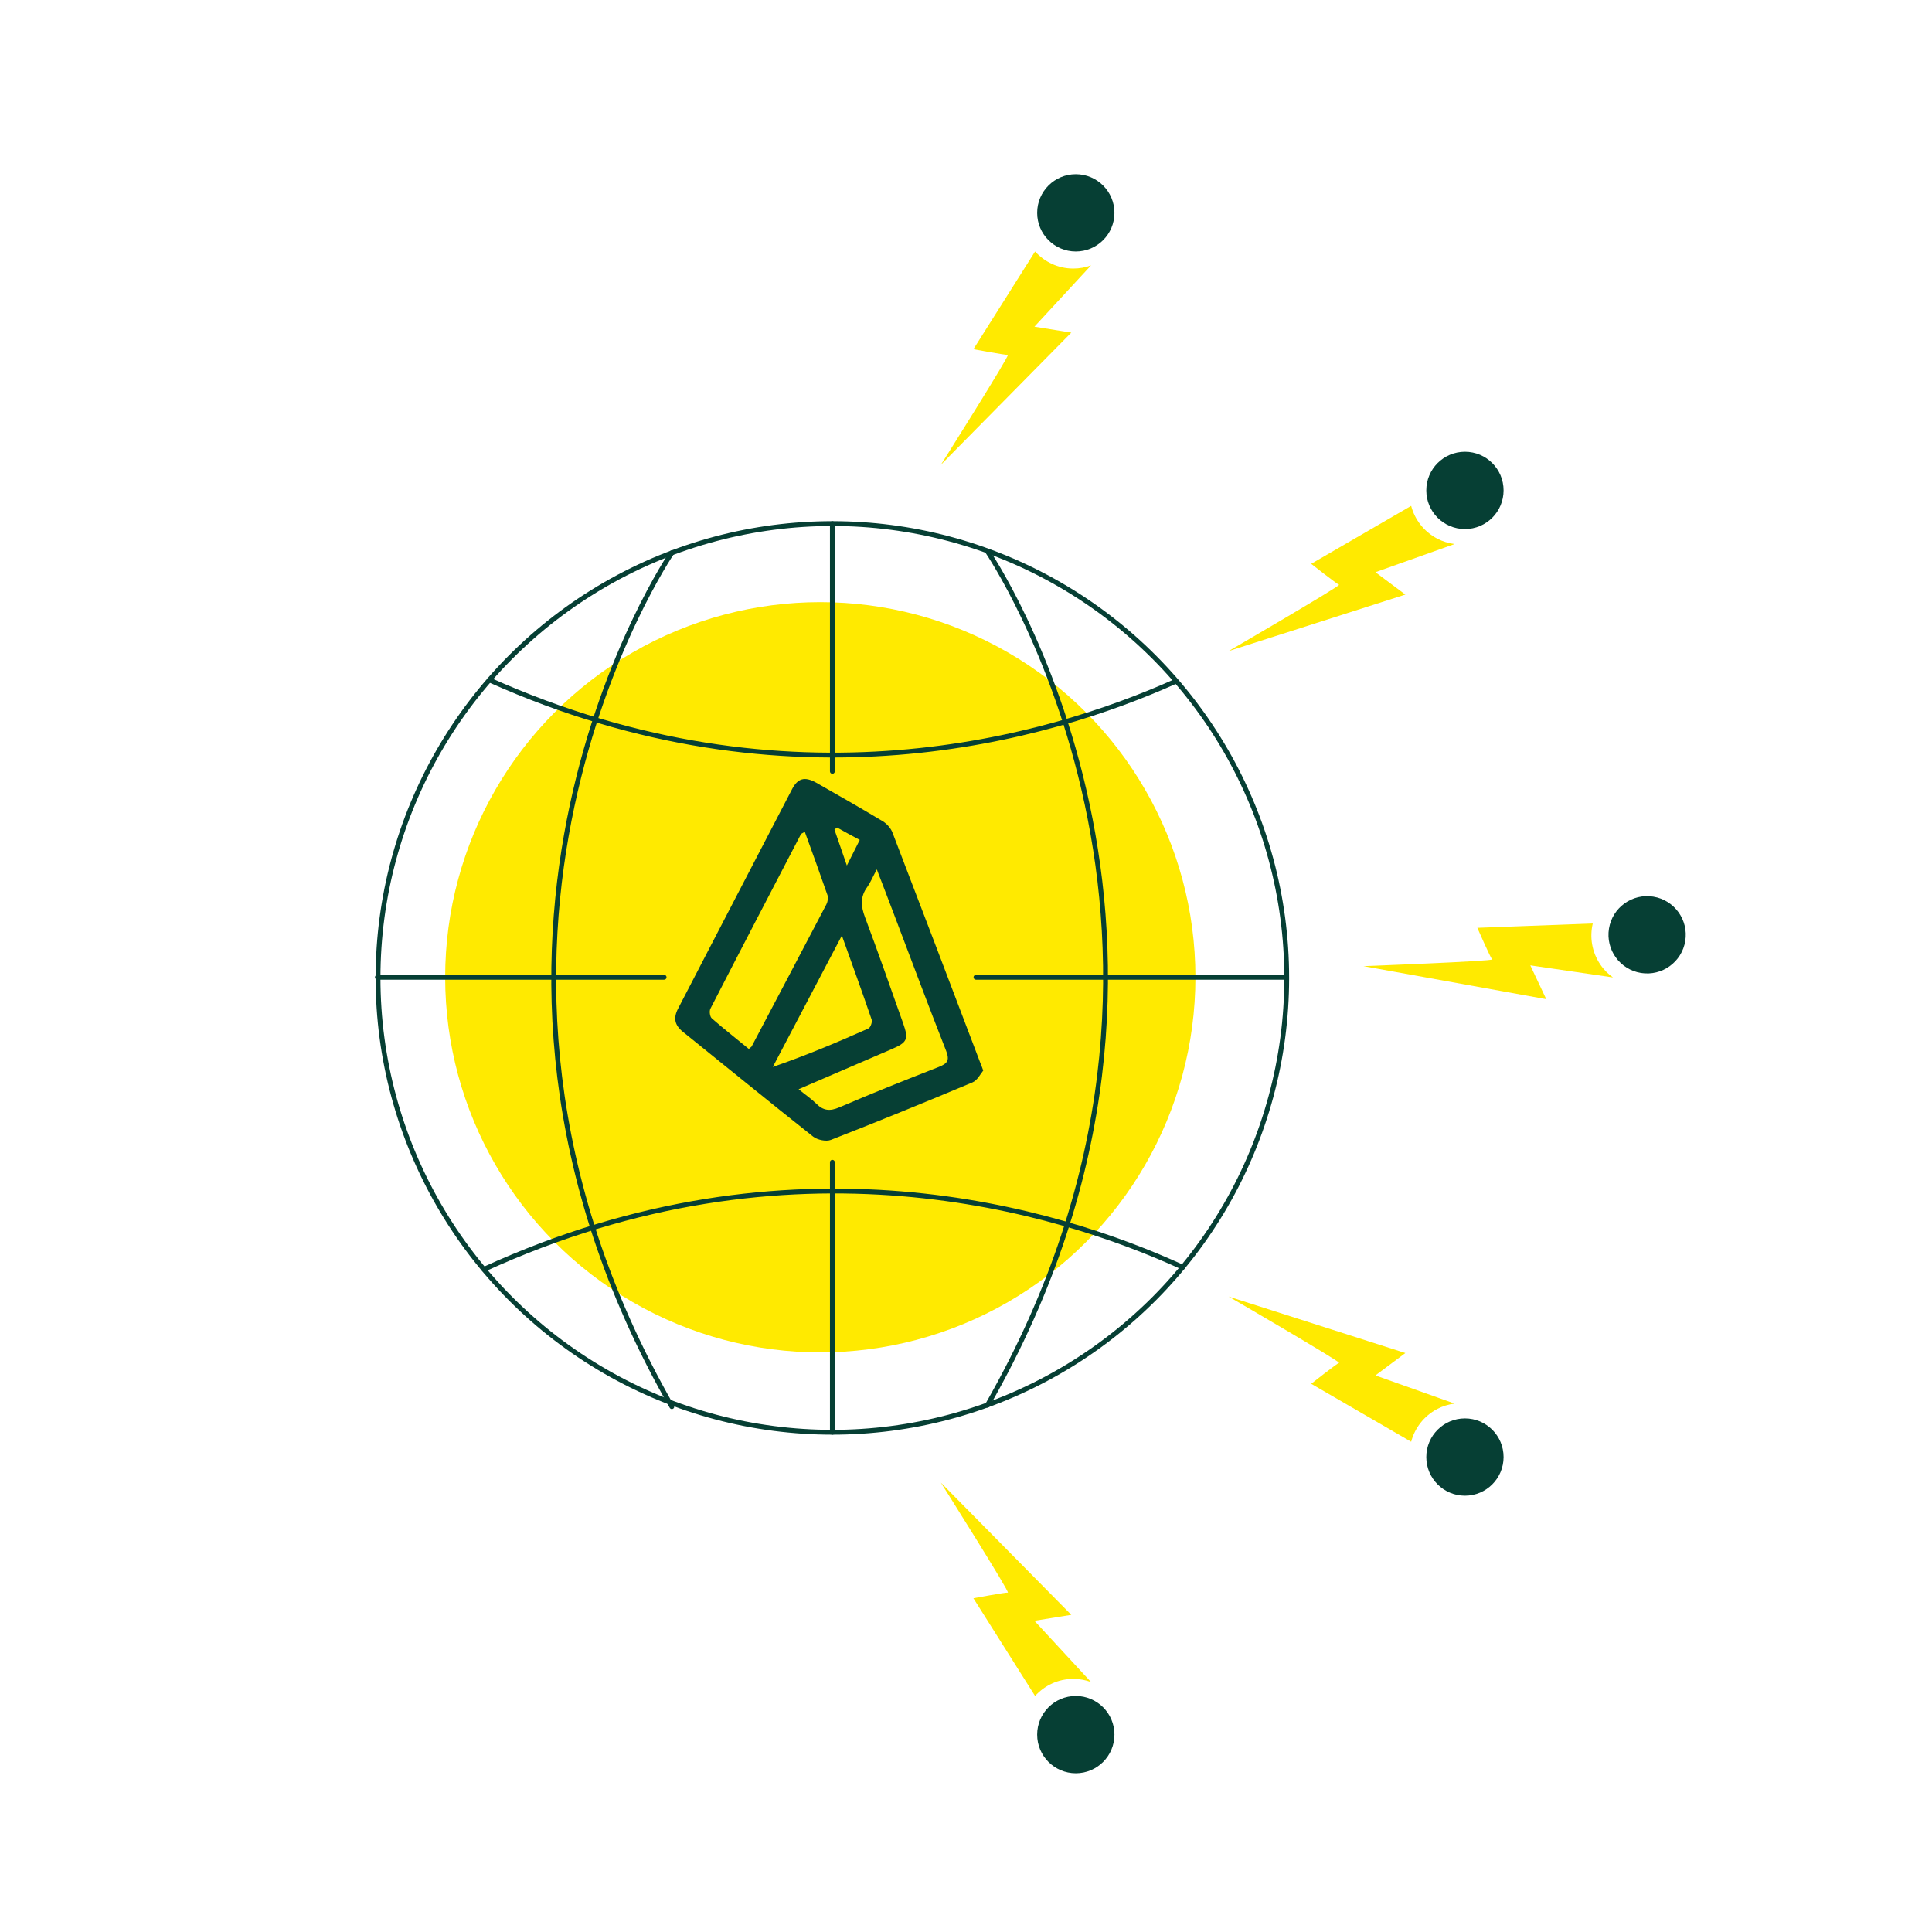
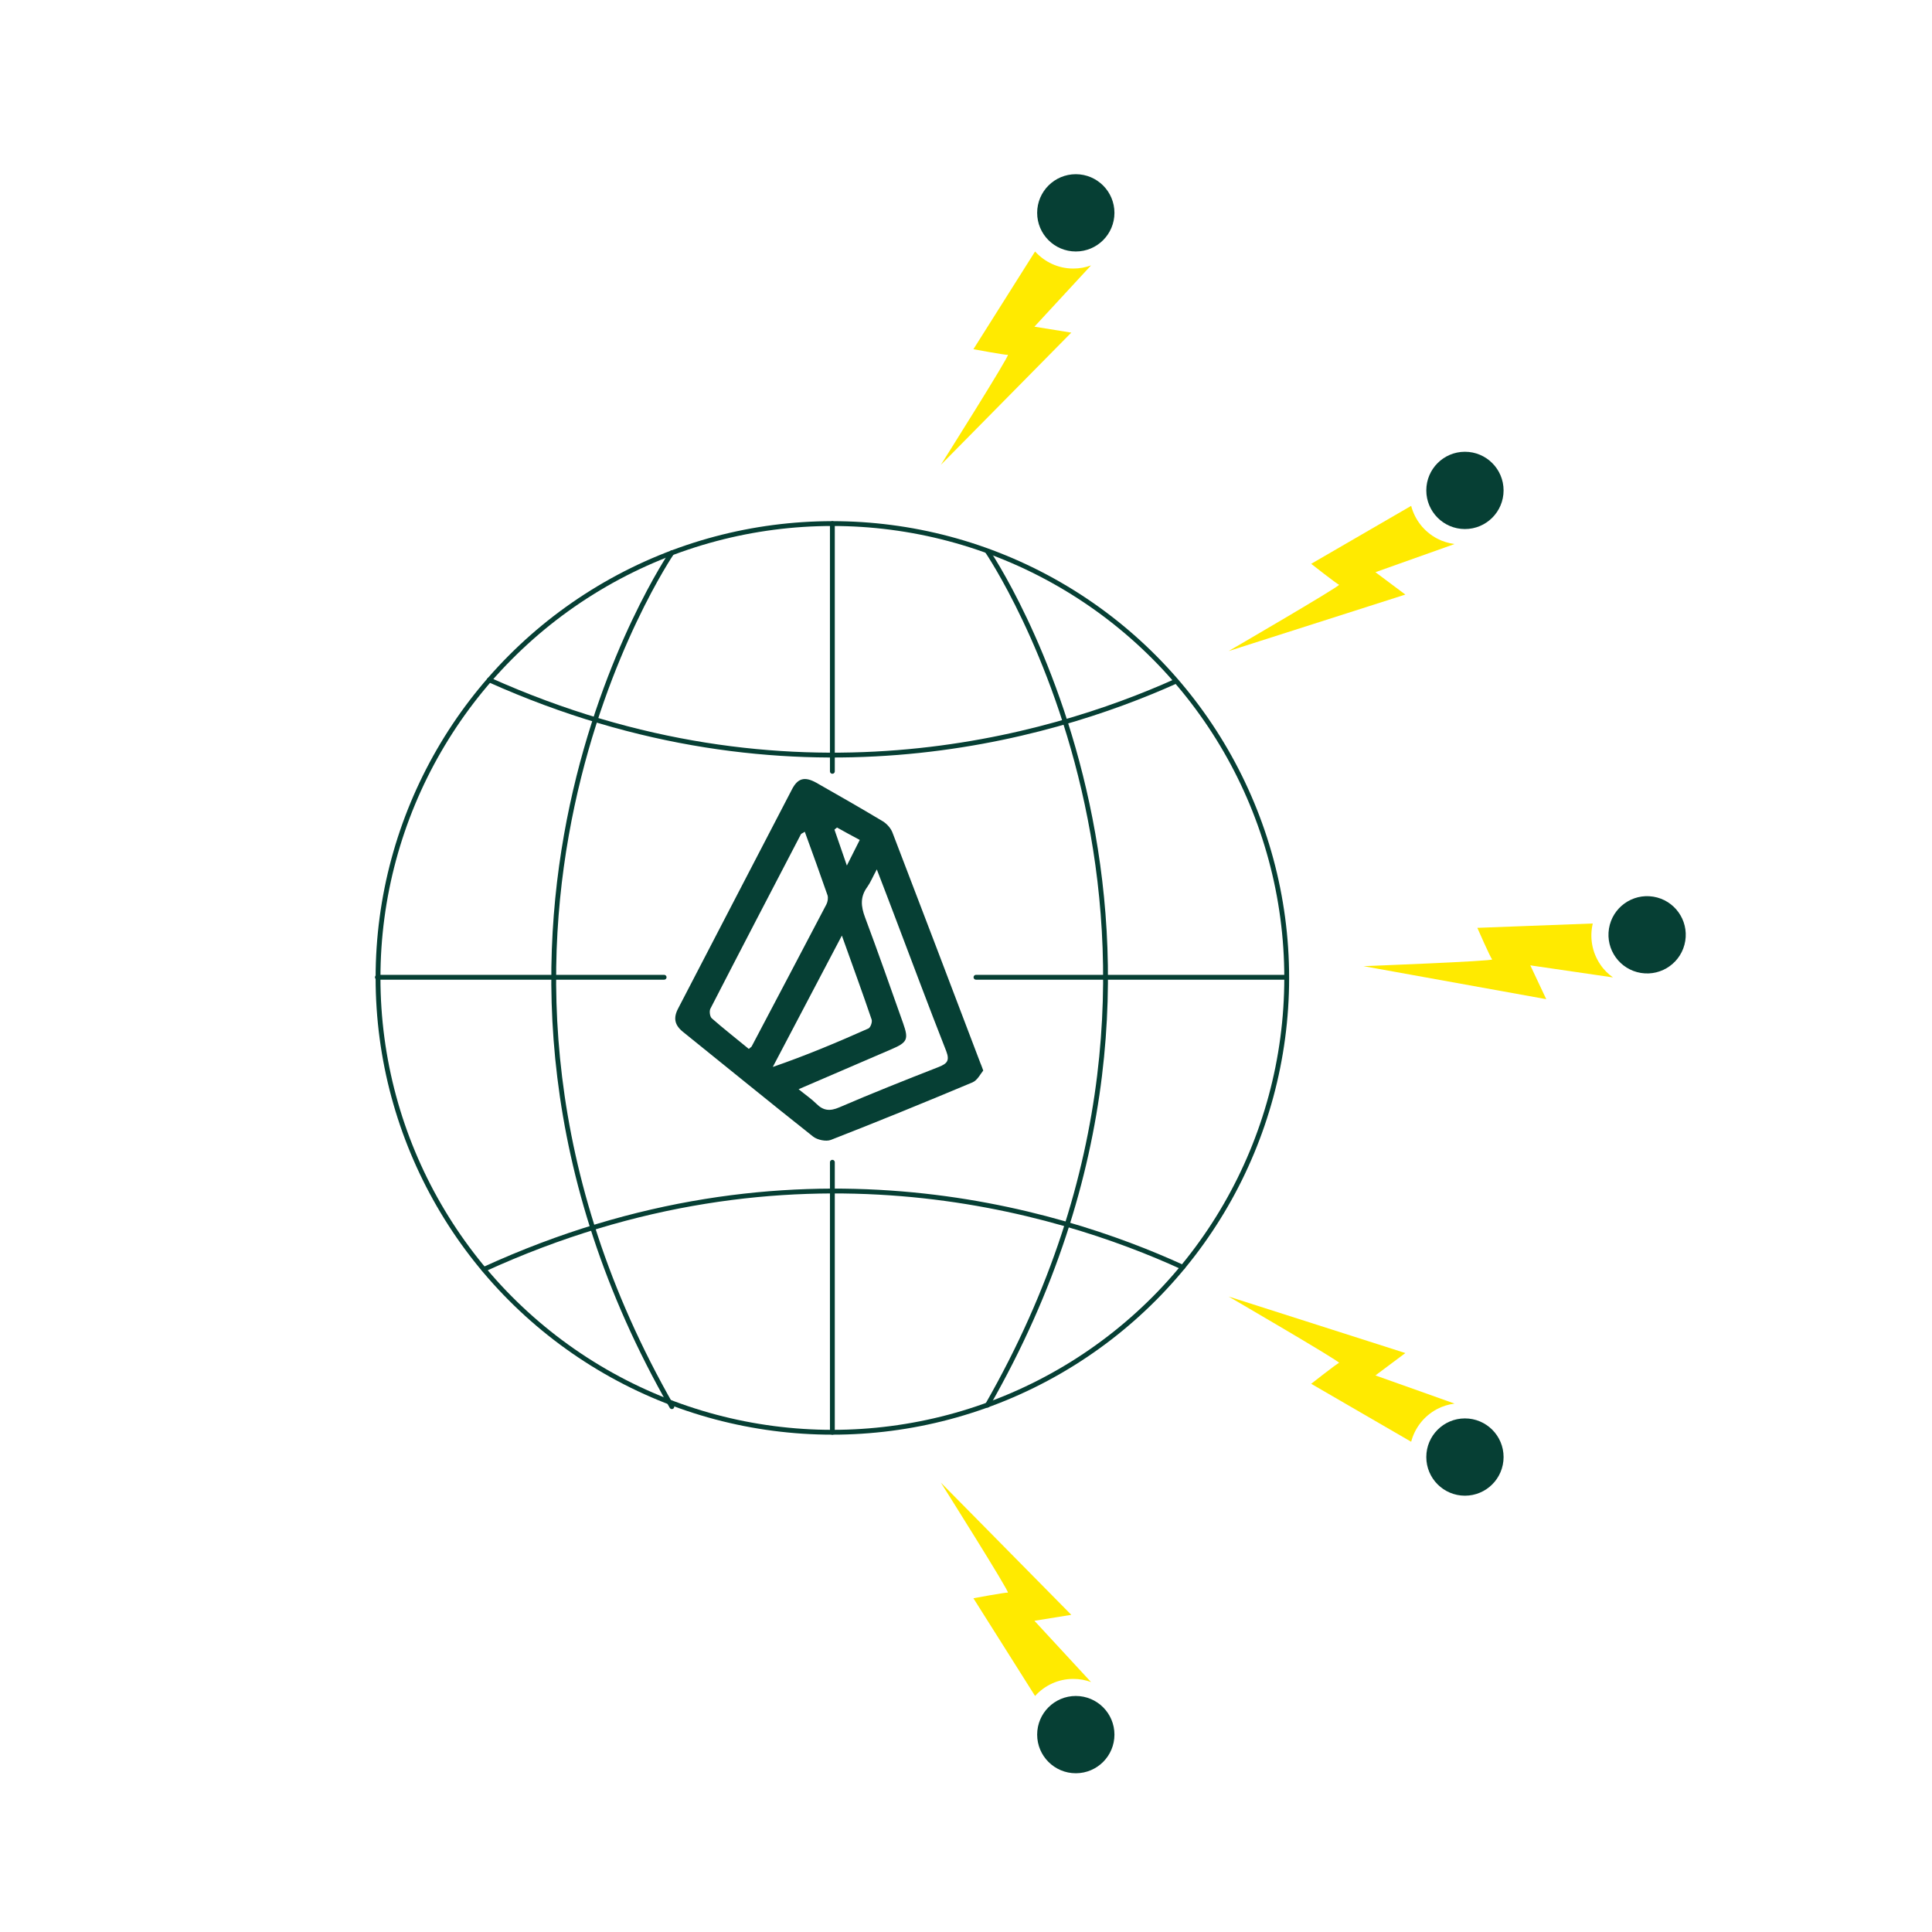
<svg xmlns="http://www.w3.org/2000/svg" id="Illustrations" version="1.1" viewBox="0 0 1200 1200">
  <defs>
    <style>
      .cls-1 {
        fill: none;
        stroke: #063f34;
        stroke-linecap: round;
        stroke-linejoin: round;
        stroke-width: 3px;
      }

      .cls-2 {
        fill: #063f34;
      }

      .cls-2, .cls-3 {
        stroke-width: 0px;
      }

      .cls-3 {
        fill: #ffea00;
      }
    </style>
  </defs>
-   <circle class="cls-3" cx="509.5" cy="607" r="233" />
  <path class="cls-3" d="M677.8,164.8c-3.5,1.3-7.2,2-11.2,2-9.4,0-17.8-4.1-23.7-10.6l-38.3,60.7s19.9,3.7,21.4,3.5c1.6-.2-41.6,68.3-41.6,68.3l81-82.1-22.9-3.7,35.2-38.1h0Z" />
  <circle class="cls-2" cx="668.2" cy="132.2" r="24" />
  <path class="cls-3" d="M903.4,337.9c-3.7-.5-7.4-1.6-10.8-3.4-8.3-4.4-13.9-11.9-16.1-20.3l-62.1,36s15.9,12.5,17.3,13-68.6,41.2-68.6,41.2l109.8-35.1-18.6-13.9,48.9-17.4h0Z" />
  <circle class="cls-2" cx="909.9" cy="304.6" r="24" />
  <path class="cls-3" d="M677.8,1044.8c-3.5-1.3-7.2-2-11.2-2-9.4,0-17.8,4.1-23.7,10.6l-38.3-60.7s19.9-3.7,21.4-3.5c1.6.2-41.6-68.3-41.6-68.3l81,82.1-22.9,3.7,35.2,38.1h0Z" />
  <circle class="cls-2" cx="668.2" cy="1077.4" r="24" />
  <path class="cls-3" d="M903.4,871.8c-3.7.5-7.4,1.6-10.8,3.4-8.3,4.4-13.9,11.9-16.1,20.3l-62.1-36s15.9-12.5,17.3-13-68.6-41.2-68.6-41.2l109.8,35.1-18.6,13.9,48.9,17.4h0Z" />
  <circle class="cls-2" cx="909.9" cy="905" r="24" />
-   <path class="cls-3" d="M1002,607.2c-3-2.1-5.8-4.8-8-8.1-5.3-7.8-6.7-17-4.7-25.5l-71.7,2.7s8.1,18.5,9.2,19.6c1.1,1.1-79.9,4.2-79.9,4.2l113.5,20.5-9.9-21,51.4,7.5h0Z" />
+   <path class="cls-3" d="M1002,607.2c-3-2.1-5.8-4.8-8-8.1-5.3-7.8-6.7-17-4.7-25.5l-71.7,2.7s8.1,18.5,9.2,19.6c1.1,1.1-79.9,4.2-79.9,4.2l113.5,20.5-9.9-21,51.4,7.5Z" />
  <circle class="cls-2" cx="1023.4" cy="580.8" r="24" transform="translate(286.1 1498) rotate(-80.8)" />
  <path class="cls-2" d="M610.8,664.8c-1.8,2.2-3.7,6.2-6.8,7.5-29.1,12.2-58.4,24.2-87.9,35.7-3,1.2-8.4,0-11-2-27.2-21.5-53.9-43.4-80.9-65.1-5.2-4.2-6.1-8.6-3-14.5,23.6-45.4,47.1-90.8,70.7-136.1,3.6-7,7.9-8.1,15-4.2,13.9,7.9,27.7,15.8,41.4,24,2.6,1.6,5.1,4.4,6.1,7.2,18.3,47.6,36.4,95.3,54.5,142.9.4.9.8,1.9,1.8,4.7h0ZM499.9,516.6c-1.5,1-2.1,1.1-2.4,1.5-18.8,36.1-37.7,72.3-56.3,108.5-.7,1.5-.3,4.8.9,5.9,7.5,6.6,15.4,12.7,23,19,1.1-1,1.6-1.2,1.8-1.6,15.5-29.4,31-58.8,46.4-88.2.8-1.6,1.2-3.9.7-5.6-4.5-13-9.2-25.9-14.1-39.4h0ZM496,676.5c4.5,3.7,8.1,6.1,11.1,9.1,4.3,4.3,8.4,4.7,14.2,2.2,20.4-8.8,41.1-17,61.8-25.1,5.2-2.1,6.9-3.9,4.6-9.9-11.1-28.2-21.7-56.7-32.5-85.1-3.3-8.8-6.7-17.5-10.6-27.7-2.6,4.8-3.9,8.1-5.9,10.9-4.5,6.1-4,12-1.4,18.9,8.2,21.9,15.9,43.9,23.7,65.9,3.5,9.9,2.5,11.8-7.3,16-18.7,8-37.5,16.2-57.6,24.8h0s0,0,0,0ZM522.9,581.1c-15,28.5-29,55.1-42.9,81.6,20.6-7.1,40.1-15.3,59.4-23.9,1.3-.6,2.5-4,2-5.5-5.7-16.8-11.8-33.4-18.5-52.2ZM519.9,514c-.6.4-1.1.9-1.6,1.3,2.3,6.8,4.7,13.6,7.7,22.3,3.2-6.4,5.5-10.9,8-15.9-5.2-2.8-9.7-5.2-14.1-7.7h0Z" />
  <g>
    <circle class="cls-1" cx="517" cy="607.4" r="282.2" />
    <line class="cls-1" x1="517" y1="721.9" x2="517" y2="889.6" />
    <line class="cls-1" x1="517" y1="325.2" x2="517" y2="479.1" />
    <path class="cls-1" d="M417.3,343.3s-165.1,241.9,0,530.4" />
    <path class="cls-1" d="M613.3,342.4s165.1,241.9,0,530.4" />
    <line class="cls-1" x1="606.2" y1="607" x2="798.8" y2="607" />
    <line class="cls-1" x1="234.4" y1="607" x2="412.5" y2="607" />
    <path class="cls-1" d="M734.6,787.1c-78.2-35.8-243-86.3-434,1.3" />
    <path class="cls-1" d="M730.2,423.2c-78.9,35.4-239.8,82.8-426.3-.9" />
  </g>
</svg>